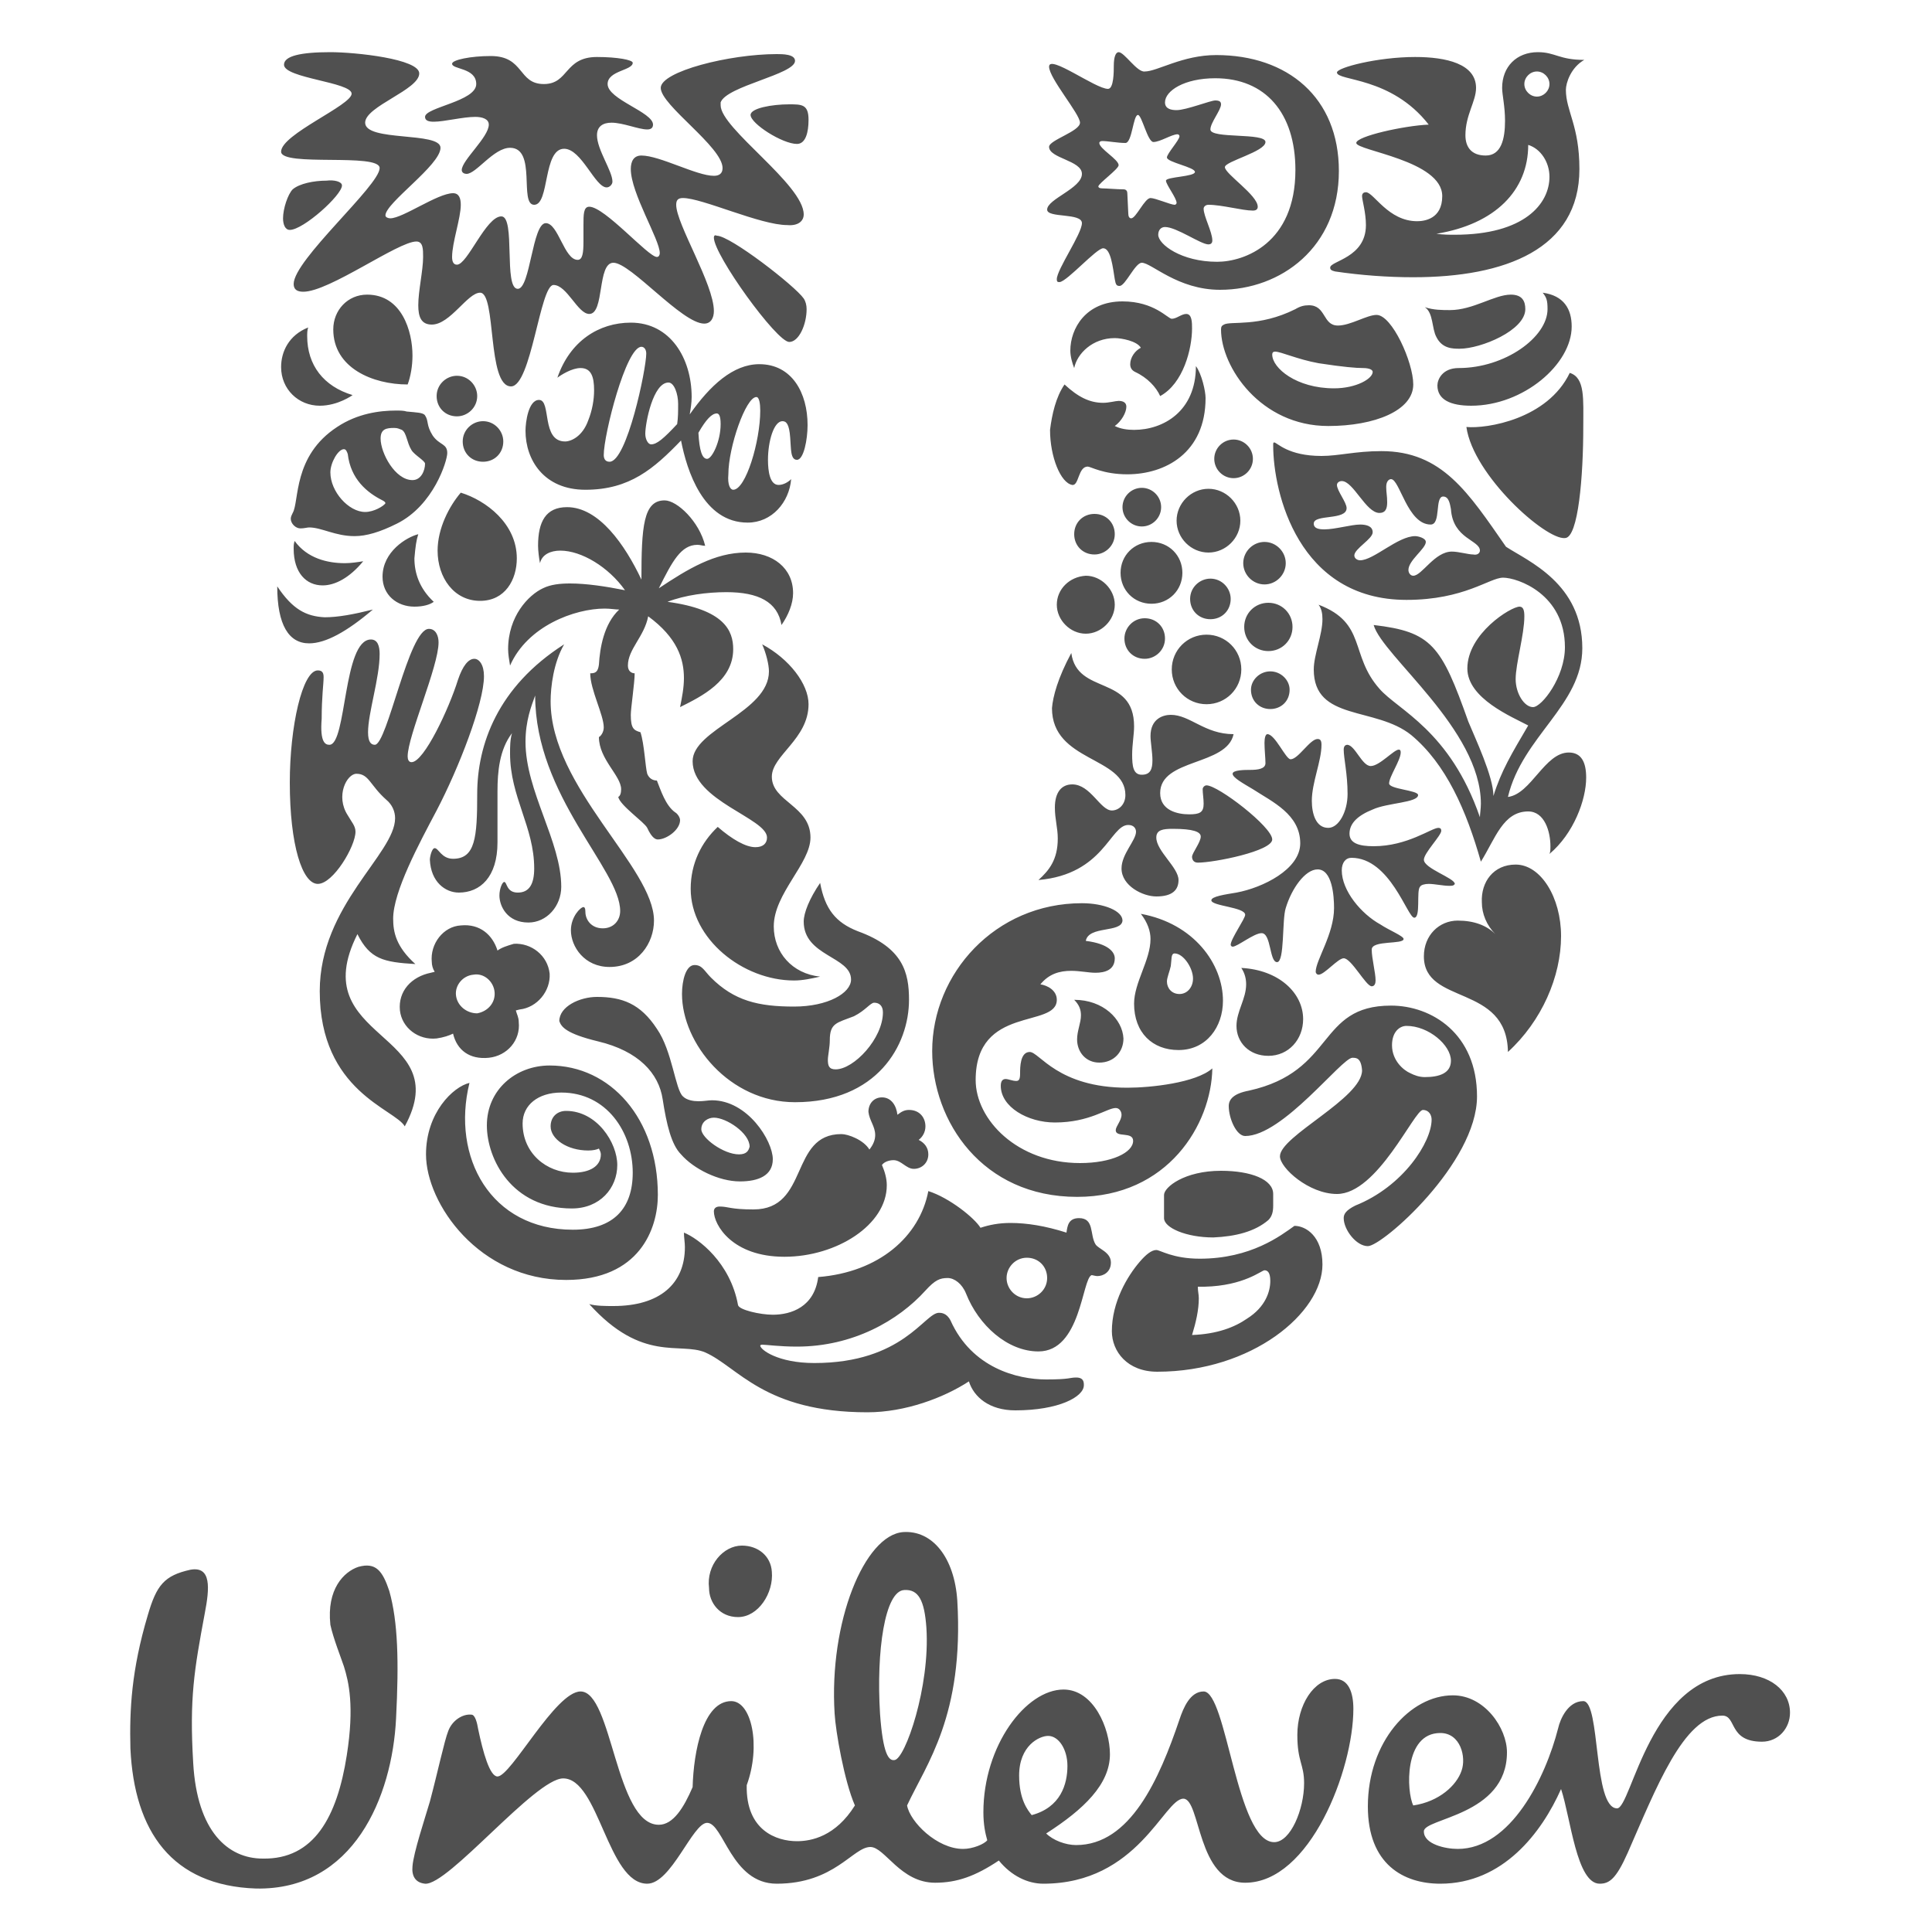
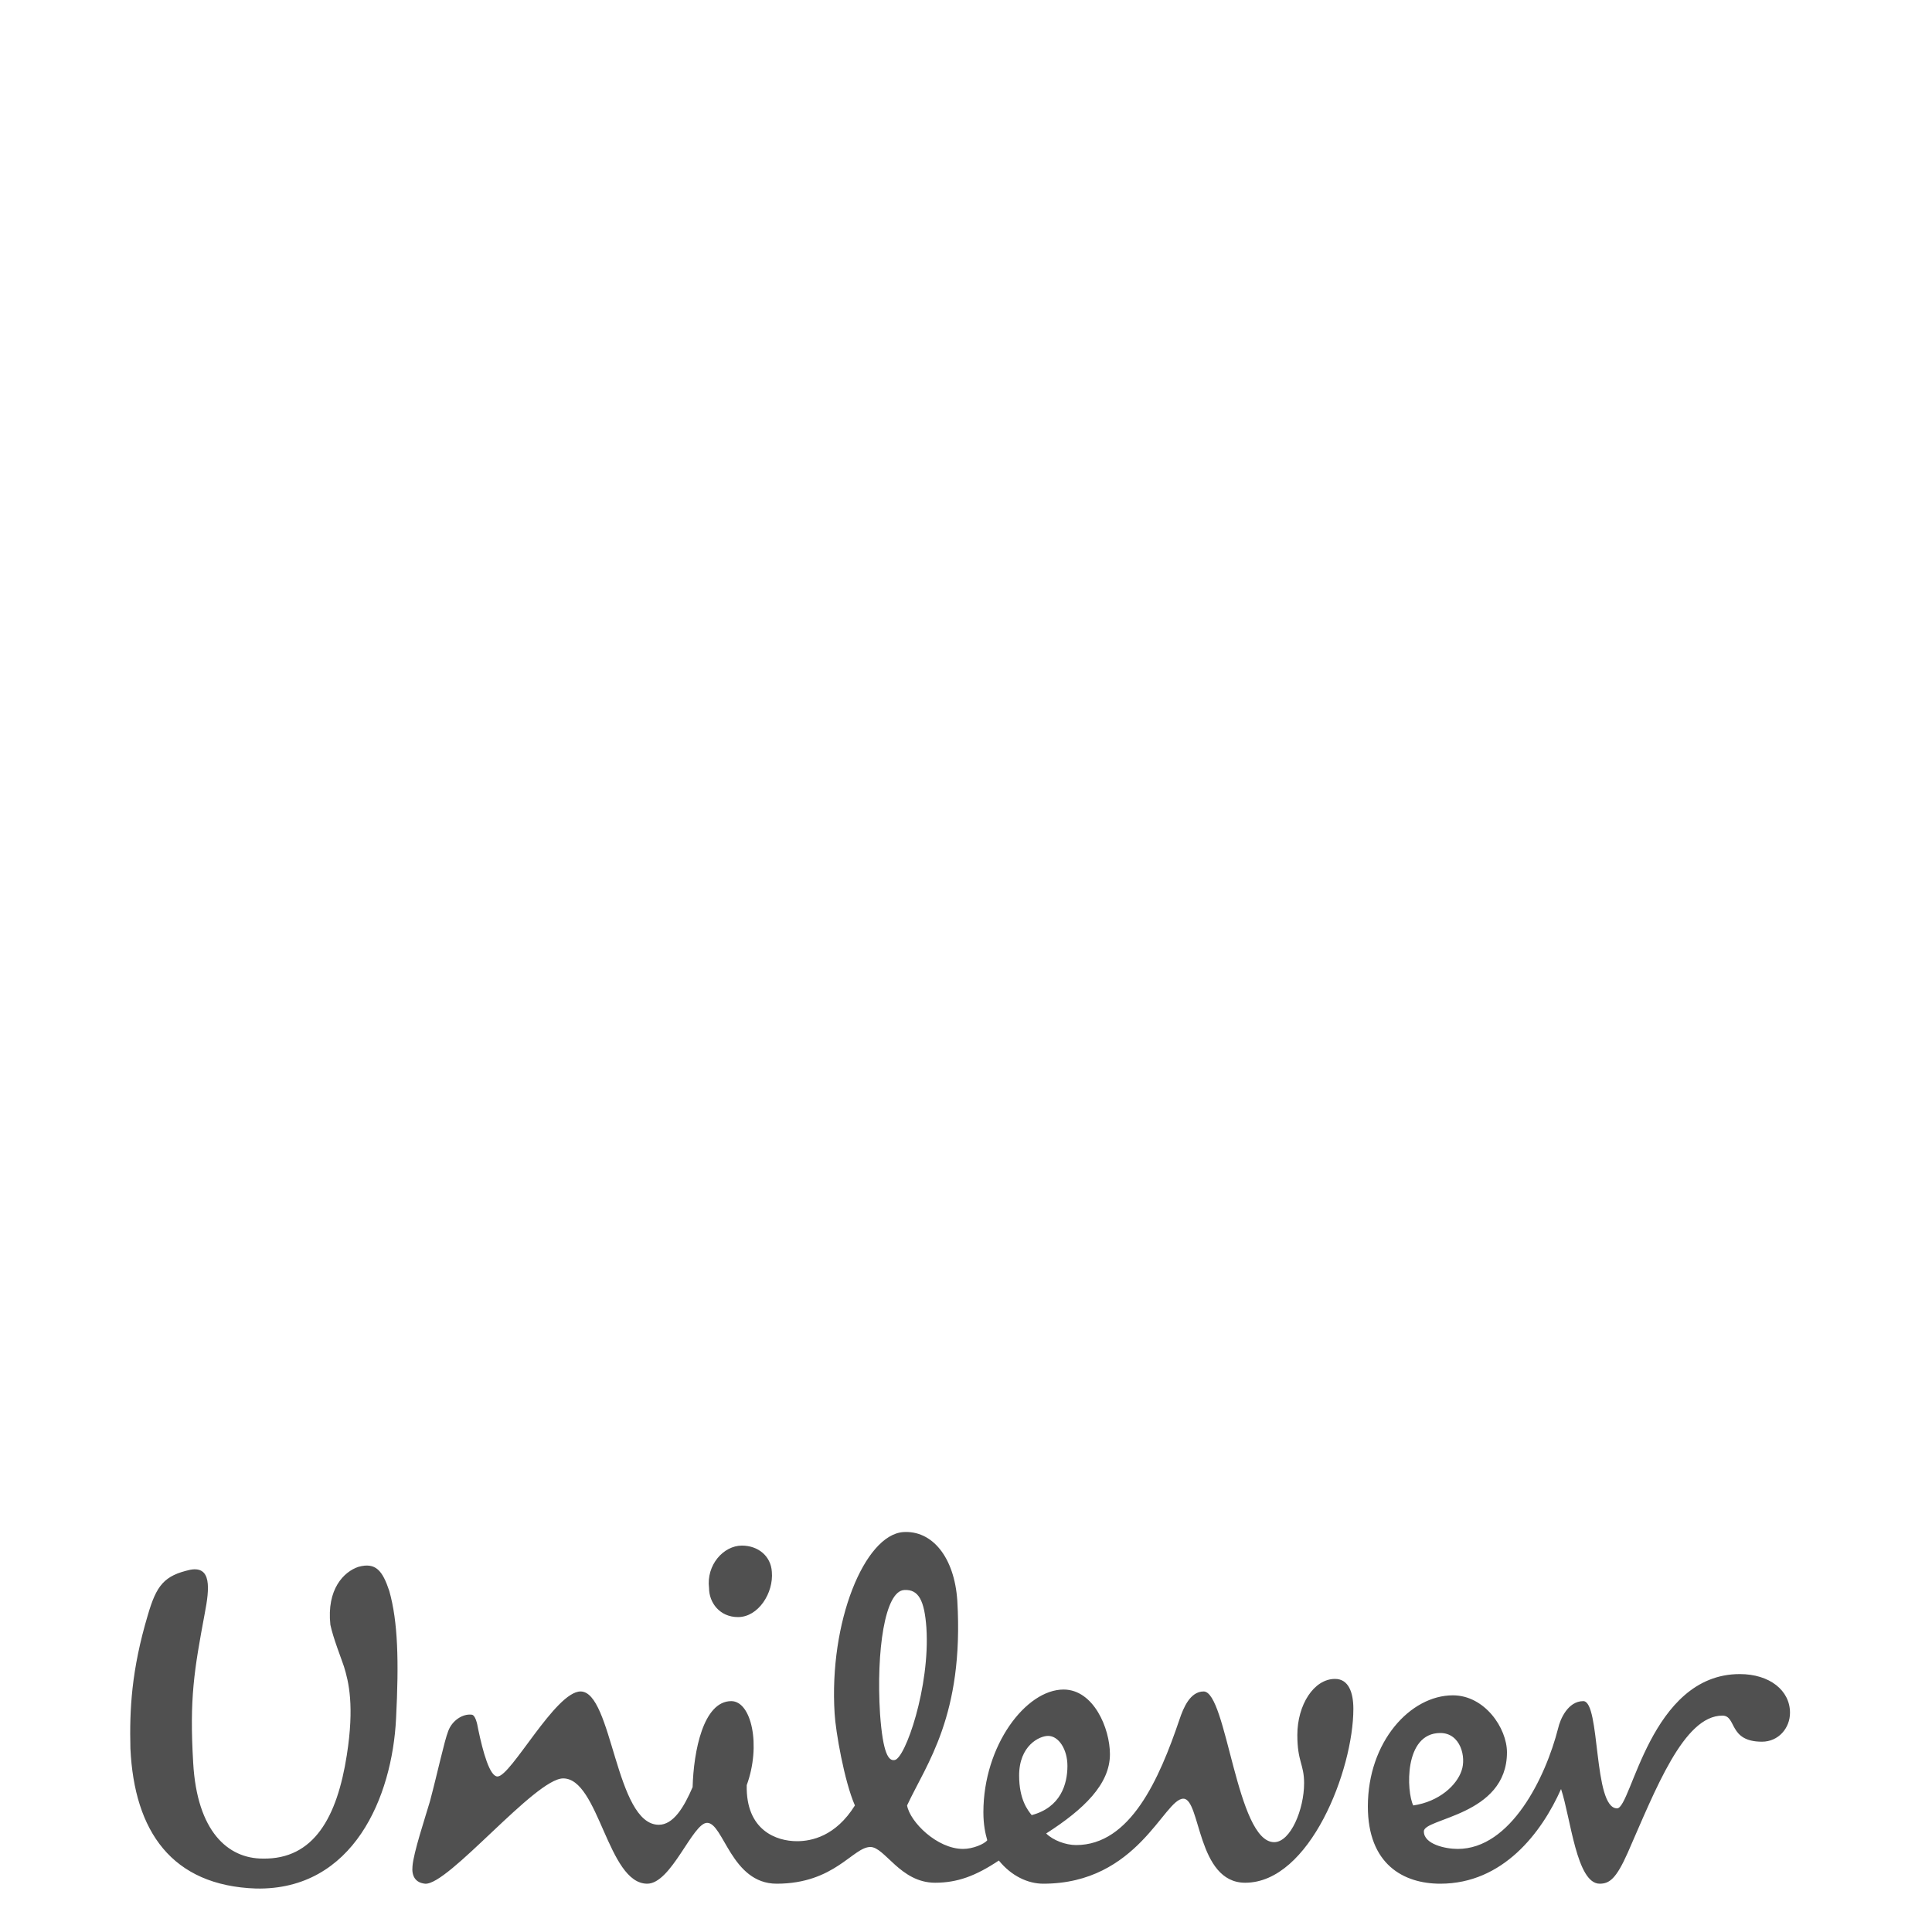
<svg xmlns="http://www.w3.org/2000/svg" version="1.1" id="Layer_1" x="0px" y="0px" viewBox="0 0 200 200" style="enable-background:new 0 0 200 200;" xml:space="preserve">
  <style type="text/css">
	.st0{fill:#505050;}
</style>
  <g>
-     <path class="st0" d="M151.8,44.2c0.7,5,8.2,11.7,10.2,11.5c1.4,0,1.9-6.5,1.9-11.5c0-2.9,0.2-5.1-1.4-5.6   C160.2,43.4,153.9,44.4,151.8,44.2L151.8,44.2z M152.3,42c5.4,0,10.4-4.3,10.4-8.2c0-1.8-0.8-3.2-3-3.5c0.4,0.5,0.5,0.8,0.5,1.7   c0,2.9-4.4,6.1-9.2,6.1c-1.7,0-2.2,1.2-2.2,1.8C148.8,41.4,150.2,42,152.3,42L152.3,42z M151.1,36.1c-0.7,0-1.8,0-2.4-1.2   c-0.5-0.9-0.3-2.5-1.2-3.1c0.9,0.3,1.8,0.3,2.6,0.3c2.4,0,4.6-1.6,6.3-1.6c1.2,0,1.5,0.7,1.5,1.5C157.9,34.2,153.3,36.1,151.1,36.1   L151.1,36.1z M34.1,77.1c1.8,0,1.4-10.9,4.3-10.9c0.7,0,0.9,0.7,0.9,1.5c0,2.5-1.2,6.1-1.2,8.1c0,1,0.3,1.3,0.7,1.3   c1.3,0,3.5-12,5.6-12c0.7,0,1,0.7,1,1.4c0,2.5-3.2,9.7-3.2,11.8c0,0.3,0.1,0.6,0.4,0.6c1.3,0,3.9-5.6,4.8-8.5   c0.5-1.5,1.1-2.2,1.7-2.2c0.5,0,1,0.6,1,1.8c0,2.8-2.6,9.5-4.9,13.9c-1.8,3.4-4.5,8.4-4.5,11.2c0,1.4,0.3,2.9,2.3,4.7   c-3.3-0.2-4.7-0.5-6-3.1c-5.6,11.1,10.3,10,4.9,19.9c-1-1.8-8.8-3.6-8.8-14c0-8.9,7.8-14.2,7.8-17.9c0-0.7-0.3-1.4-0.9-1.9   c-1.7-1.5-1.8-2.7-3.1-2.7c-1,0-2.2,2.3-0.9,4.3c0.4,0.7,0.8,1.1,0.8,1.7c0,1.5-2.3,5.4-3.9,5.4c-1.6,0-2.9-4-2.9-10.5   c0-5.8,1.3-11.6,2.9-11.6c0.5,0,0.6,0.3,0.6,0.7c0,0.7-0.2,2-0.2,4.3C33.1,76.9,33.7,77.1,34.1,77.1L34.1,77.1z M114.2,25.7   c0.8,0,1,2,1.2,3.2c0.1,0.6,0.2,0.7,0.5,0.7c0.6,0,1.6-2.4,2.3-2.4c1,0,3.7,2.8,8.1,2.8c6.3,0,12.3-4.4,12.3-12.3   c0-7.6-5.3-12-12.7-12c-3.5,0-6.1,1.7-7.4,1.7c-0.8,0.1-2.1-2-2.7-2c-0.3,0-0.5,0.5-0.5,1.4c0,0.6,0,2.4-0.6,2.4   c-1.3,0-6.1-3.6-6.1-2.3c0,1.2,3.2,4.9,3.2,5.8s-3.2,1.8-3.2,2.5c0,1.2,3.4,1.4,3.4,2.8c0,1.5-3.6,2.6-3.6,3.7   c0,0.9,3.6,0.3,3.6,1.4s-2.6,4.8-2.6,5.8c0,0.3,0.1,0.3,0.3,0.3C110.5,29.1,113.5,25.7,114.2,25.7L114.2,25.7z M47.2,103   c-0.1-1,0.7-2,1.8-2.1c1.1-0.2,2.1,0.7,2.2,1.8c0.1,1.1-0.7,2-1.8,2.2C48.3,104.9,47.3,104.1,47.2,103L47.2,103z M41.4,104.6   c0.2,1.8,1.9,3.1,3.8,2.9c0.7-0.1,1.3-0.3,1.7-0.5c0.4,1.7,1.7,2.7,3.7,2.5c1.9-0.2,3.3-1.8,3.1-3.7c0-0.5-0.2-0.8-0.3-1.2l0.4-0.1   c1.8-0.2,3.2-1.9,3.1-3.7c-0.2-1.9-1.9-3.2-3.7-3.1c-0.7,0.2-1.3,0.4-1.7,0.7c-0.5-1.6-1.8-2.8-3.8-2.6c-1.8,0.1-3.2,1.9-3,3.8   c0,0.3,0.1,0.7,0.3,1l-0.4,0.1C42.6,101.1,41.2,102.6,41.4,104.6L41.4,104.6z M157.8,8.7c0,0.7,0.6,1.3,1.3,1.3s1.3-0.6,1.3-1.3   s-0.6-1.3-1.3-1.3C158.4,7.4,157.8,8,157.8,8.7L157.8,8.7z M128.7,58.3c0,1.2,1,2.2,2.2,2.2s2.2-1,2.2-2.2s-1-2.2-2.2-2.2   S128.7,57.1,128.7,58.3L128.7,58.3z M128.8,64.9c0,1.4,1.1,2.5,2.5,2.5s2.5-1.1,2.5-2.5s-1.1-2.5-2.5-2.5   C129.9,62.4,128.8,63.5,128.8,64.9L128.8,64.9z M121.3,69.3c0,2,1.6,3.6,3.6,3.6s3.6-1.6,3.6-3.6s-1.6-3.6-3.6-3.6   C122.9,65.7,121.3,67.3,121.3,69.3L121.3,69.3z M123.2,62c0,1.2,0.9,2.1,2.1,2.1s2.1-0.9,2.1-2.1c0-1.1-0.9-2.1-2.1-2.1   C124.2,59.9,123.2,60.8,123.2,62L123.2,62z M116.4,66.1c0,1.2,0.9,2.1,2.1,2.1c1.1,0,2.1-0.9,2.1-2.1s-0.9-2.1-2.1-2.1   S116.4,65,116.4,66.1L116.4,66.1z M121.8,53.9c0,1.8,1.5,3.3,3.3,3.3s3.3-1.5,3.3-3.3s-1.5-3.3-3.3-3.3   C123.3,50.6,121.8,52.1,121.8,53.9L121.8,53.9z M125.7,47.5c0,1.1,0.9,2,2,2c1.1,0,2-0.9,2-2s-0.9-2-2-2   C126.6,45.5,125.7,46.4,125.7,47.5L125.7,47.5z M116.2,52.5c0,1.1,0.9,2,2,2s2-0.9,2-2s-0.9-2-2-2S116.2,51.4,116.2,52.5   L116.2,52.5z M116,59.3c0,1.8,1.4,3.2,3.2,3.2c1.8,0,3.2-1.4,3.2-3.2s-1.4-3.2-3.2-3.2S116,57.5,116,59.3L116,59.3z M109.4,62.6   c0,1.6,1.4,3,3,3s3-1.4,3-3s-1.4-3-3-3C110.7,59.7,109.4,61,109.4,62.6L109.4,62.6z M111.2,55.3c0,1.2,0.9,2.1,2.1,2.1   c1.1,0,2.1-0.9,2.1-2.1c0-1.2-0.9-2.1-2.1-2.1S111.2,54.1,111.2,55.3L111.2,55.3z M104.2,132.3c0,1.1,0.9,2.1,2.1,2.1   c1.1,0,2.1-0.9,2.1-2.1c0-1.2-0.9-2.1-2.1-2.1S104.2,131.2,104.2,132.3L104.2,132.3z M47.9,45.7c0,1.2,0.9,2.1,2.1,2.1   c1.2,0,2.1-0.9,2.1-2.1c0-1.1-0.9-2.1-2.1-2.1C48.9,43.6,47.9,44.5,47.9,45.7L47.9,45.7z M45.2,41c0,1.2,0.9,2.1,2.1,2.1   c1.1,0,2.1-0.9,2.1-2.1c0-1.1-0.9-2.1-2.1-2.1C46.2,38.9,45.2,39.8,45.2,41L45.2,41z M47.5,92.4c2.2,0,4-1.6,4-5.2v-5.3   c0-2,0.2-4.3,1.5-6c-0.2,0.7-0.2,1.4-0.2,2.1c0,4.5,2.5,7.6,2.5,11.9c0,1.6-0.5,2.5-1.7,2.5s-1.1-1.1-1.4-1.1   c-0.2,0-0.5,0.7-0.5,1.4c0,1.1,0.8,2.8,3,2.8c1.9,0,3.4-1.7,3.4-3.7c0-4.7-3.7-9.9-3.7-15c0-2.2,0.6-3.7,1-4.8   c0,10.4,8.8,18,8.8,22.3c0,1-0.7,1.8-1.8,1.8c-1.2,0-1.8-0.9-1.8-1.7c0-0.4-0.1-0.5-0.2-0.5c-0.3,0-1.3,1-1.3,2.4   c0,1.7,1.4,3.8,4,3.8c3,0,4.6-2.5,4.6-4.8c0-5.5-10.7-13.8-10.7-22.7c0-1.5,0.3-4,1.4-5.9c-6.9,4.4-9,10.4-9,15.5   c0,4.5-0.2,6.7-2.5,6.7c-1.2,0-1.5-1.1-1.9-1.1c-0.3,0-0.5,0.9-0.5,1.2C44.6,91.3,46.1,92.4,47.5,92.4L47.5,92.4z M138.1,40.2   c2.3,0,4-1,4-1.7c0-0.2-0.3-0.4-1-0.4s-2-0.1-4.6-0.5c-2.2-0.4-3.9-1.2-4.5-1.2c-0.2,0-0.3,0.1-0.3,0.3   C131.7,38.1,134.2,40.2,138.1,40.2L138.1,40.2z M126.7,33.6c0.7-0.4,3.6,0.3,7.4-1.6c0.5-0.3,0.9-0.4,1.4-0.4c1.8,0,1.4,2.1,3,2.1   c1.3,0,3-1.1,4-1.1c1.6,0,3.8,4.9,3.8,7.2c0,2.7-4,4.3-8.8,4.3c-7,0-11.1-6.1-11.1-10C126.4,33.8,126.5,33.7,126.7,33.6L126.7,33.6   z M48.6,112.1c-1.7,0.4-4.5,3.1-4.5,7.4c0,5.1,5.5,13,14.5,13c7.6,0,9.5-5.3,9.5-8.8c0-7.9-4.9-13.4-11.2-13.4   c-3.5,0-6.5,2.5-6.5,6.2c0,3.5,2.6,8.6,8.8,8.6c2.9,0,4.7-2.1,4.7-4.5c0-2.3-2.1-5.6-5.3-5.6c-0.9,0-1.6,0.6-1.6,1.6   c0,1.3,1.7,2.5,3.9,2.5c0.5,0,0.9-0.1,1.1-0.2c0.1,0.2,0.2,0.4,0.2,0.6c0,1.2-1.1,1.9-2.9,1.9c-2.7,0-5.2-2-5.2-5.1   c0-1.9,1.6-3.2,4-3.2c4.7,0,7.4,4.1,7.4,8.3c0,3.7-2,5.9-6.2,5.9C50.8,127.3,46.7,119.8,48.6,112.1L48.6,112.1z M43.3,55.3   c-1.2,0.3-3.7,1.8-3.7,4.4c0,1.9,1.5,3.1,3.3,3.1c0.9,0,1.6-0.2,2-0.5c-1.5-1.4-2-3-2-4.5C43,56.6,43.1,55.9,43.3,55.3L43.3,55.3z    M30.5,56c-0.1,0.3-0.1,0.5-0.1,0.8c0,2.5,1.3,3.8,3,3.8c1.3,0,2.8-0.8,4.2-2.5c-0.6,0.1-1.3,0.2-1.9,0.2   C33.9,58.3,31.8,57.8,30.5,56L30.5,56z M28.7,60.7c0,4,1.2,5.9,3.3,5.9c1.7,0,3.9-1.2,6.6-3.5c-2,0.5-3.6,0.8-5,0.8   C31.7,63.8,30.3,63.1,28.7,60.7L28.7,60.7z M108.3,142.8c2.5,0,2.4-0.2,3.1-0.2c0.8,0,0.8,0.5,0.8,0.8c0,1.2-2.6,2.6-7.1,2.6   c-2.7,0-4.3-1.4-4.8-3c-2.6,1.7-6.6,3.2-10.5,3.2c-10.7,0-13.4-4.7-16.8-6.2c-2.6-1.1-6.5,1.1-12-5c0.7,0.2,1.7,0.2,2.5,0.2   c4.8,0,7.4-2.3,7.4-6.1c0-0.5-0.1-1-0.1-1.5c1.5,0.6,4.8,3.1,5.6,7.5c0.1,0.5,2.3,1,3.6,1c1.9,0,4.3-0.8,4.7-3.9   c6.3-0.5,10.5-4.2,11.4-8.9c2.2,0.7,4.8,2.8,5.4,3.8c0.9-0.3,1.9-0.5,3.1-0.5c1.7,0,3.6,0.3,5.8,1c0.1-0.7,0.2-1.5,1.3-1.5   c1.6,0,1.1,1.7,1.7,2.7c0.3,0.5,1.6,0.8,1.6,1.9c0,1-0.8,1.4-1.4,1.4c-0.2,0-0.5-0.1-0.6-0.1c-1,0.4-1.1,7.9-5.5,7.9   c-3.2,0-6.2-2.7-7.5-6c-0.4-1-1.2-1.6-1.9-1.6c-0.8,0-1.3,0.2-2.3,1.3c-2.8,3.1-7.5,5.8-13.3,5.8c-1.8,0-3.2-0.2-3.6-0.2   c-0.2,0-0.2,0.1-0.2,0.1c0,0.4,1.8,1.8,5.6,1.8c9.2,0,11.4-5.2,12.9-5.2c0.2,0,0.8,0,1.2,0.8C100.6,141.6,105.3,142.8,108.3,142.8   L108.3,142.8L108.3,142.8z M78.6,37.7c3.4,0,5,3,5,6.3c0,1.5-0.4,3.6-1.1,3.6s-0.6-1.2-0.7-2.3c-0.1-1.4-0.4-1.7-0.8-1.7   c-0.9,0-1.5,2.1-1.5,4c0,1.2,0.2,2.6,1.1,2.6c0.5,0,1-0.3,1.3-0.6c-0.2,2.4-2,4.5-4.5,4.5c-4.6,0-6.3-5.4-6.9-8.5   c-2.8,2.9-5.3,5.1-9.9,5.1c-4.3,0-6.2-3.1-6.2-6.1c0-0.9,0.3-3.2,1.4-3.2c1.3,0,0.2,4.3,2.7,4.3c0.6,0,1.8-0.5,2.4-2.2   c0.4-1,0.6-2.1,0.6-3.1c0-1.4-0.3-2.3-1.4-2.3c-0.9,0-2,0.7-2.4,1c1.3-3.8,4.3-5.7,7.6-5.7c4.1,0,6.3,3.7,6.3,7.7   c0,0.6-0.1,1.2-0.2,1.8C73.5,39.9,75.9,37.7,78.6,37.7L78.6,37.7z M65.5,6.5c0-0.3-1.6-0.6-3.7-0.6c-3.4,0-2.9,2.8-5.5,2.8   c-2.7,0-2-2.9-5.5-2.9c-2.1,0-4,0.4-4,0.8c0,0.6,2.5,0.4,2.5,2.1c0,1.8-5.3,2.4-5.3,3.4c0,0.4,0.4,0.5,0.9,0.5c1.1,0,3-0.5,4.3-0.5   c0.7,0,1.4,0.2,1.4,0.8c0,1.3-2.8,3.7-2.8,4.7c0,0.3,0.3,0.4,0.5,0.4c1,0,2.8-2.7,4.5-2.7c2.8,0,0.9,5.9,2.5,5.9s0.9-5.8,3.1-5.8   c1.8,0,3.2,4,4.4,4c0.3,0,0.6-0.3,0.6-0.6c0-1.1-1.6-3.3-1.6-4.8c0-0.9,0.6-1.3,1.5-1.3c1.2,0,2.8,0.7,3.7,0.7   c0.3,0,0.6-0.1,0.6-0.5c0-1.3-4.7-2.6-4.7-4.2C62.9,7.3,65.5,7.3,65.5,6.5L65.5,6.5z M140,109.5c-1.1,0-7.2,8.1-11.1,8.1   c-0.9,0-1.7-1.8-1.7-3.1c0-0.7,0.5-1.3,2.1-1.6c9-2,7-8.8,14.7-8.8c4.2,0,8.9,2.9,8.9,9.4c0,6.9-9.8,15.5-11.3,15.5   c-1.2,0-2.5-1.7-2.5-2.9c0-0.4,0.2-0.8,1.2-1.3c5-2,7.9-6.6,7.9-8.9c0-0.5-0.3-1-0.9-1c-0.9,0-4.7,8.7-8.9,8.7   c-2.9,0-5.9-2.7-5.9-3.9c0-2.1,8.5-6,8.5-8.9C140.9,109.5,140.4,109.5,140,109.5L140,109.5z M145.6,106.2c-0.7,0-1.5,0.6-1.5,2   c0,1.6,1.2,2.6,1.9,2.9c0.4,0.2,0.9,0.4,1.5,0.4c1.5,0,2.7-0.4,2.7-1.7C150.2,108.2,147.9,106.2,145.6,106.2L145.6,106.2z    M77.7,11.9c0,0.9,3.3,3,4.8,3c0.9,0,1.2-1.2,1.2-2.5c0-1.6-0.7-1.6-2-1.6C79.9,10.8,77.7,11.2,77.7,11.9L77.7,11.9z M83.2,22.2   c0-3.1-8.6-8.9-8.6-11.3c0-0.1,0-0.2,0-0.3c0.6-1.7,7.7-2.9,7.7-4.3c0-0.7-1.3-0.7-1.9-0.7c-4.9,0-12,1.8-12,3.5   c0,1.8,6.4,6.1,6.4,8.3c0,0.6-0.4,0.8-0.9,0.8c-1.8,0-5.6-2.1-7.5-2.1c-0.8,0-1.1,0.6-1.1,1.4c0,2.5,3,7.3,3,8.7   c0,0.2-0.1,0.4-0.3,0.4c-0.9,0-5.4-5.2-7-5.2c-0.6,0-0.6,0.8-0.6,1.9V25c0,1.2-0.1,1.9-0.6,1.9c-1.4,0-2-3.8-3.3-3.8   c-1.4,0-1.6,6.8-2.9,6.8c-1.5,0-0.2-7.5-1.7-7.5c-1.6,0-3.5,5-4.6,5c-0.4,0-0.5-0.4-0.5-0.8c0-1.5,0.9-4,0.9-5.4   c0-0.7-0.2-1.2-0.8-1.2c-1.6,0-5.2,2.6-6.5,2.6c-0.2,0-0.5-0.1-0.5-0.3c0-1.3,5.7-5.2,5.7-7c0-1.7-7.8-0.6-7.8-2.6   c0-1.7,5.6-3.4,5.6-5.1c0-1.5-6.6-2.2-9.2-2.2c-3.1,0-4.8,0.4-4.8,1.3c0,1.4,7,1.8,7,3s-7.3,4.2-7.3,6c0,1.6,10.2,0.1,10.2,1.7   c0,1.8-8.9,9.5-8.9,12c0,0.6,0.4,0.8,1,0.8c2.7,0,9.8-5.2,11.7-5.2c0.7,0,0.7,0.8,0.7,1.6c0,1.4-0.5,3.5-0.5,5c0,1.2,0.3,2,1.4,2   c1.9,0,3.7-3.3,5-3.3c1.7,0,0.7,9.7,3.2,9.7c2.1,0,3-10.5,4.4-10.5s2.5,3,3.7,3c1.6,0,0.8-5.3,2.5-5.3c1.8,0,7.1,6.3,9.4,6.3   c0.7,0,1-0.6,1-1.3c0-2.8-3.9-9-3.9-11c0-0.5,0.2-0.7,0.7-0.7c2,0,8,2.8,10.8,2.8C82.6,23.4,83.2,22.9,83.2,22.2L83.2,22.2z    M154.6,82.4c0.8-2.6,1.9-4.4,3.6-7.3c-1.7-0.9-6.3-2.8-6.3-5.9c0-3.6,4.5-6.4,5.4-6.4c0.4,0,0.5,0.4,0.5,1c0,1.9-0.9,4.9-0.9,6.5   c0,1.5,0.9,2.9,1.8,2.9c0.9,0,3.3-3.1,3.3-6.2c0-5.5-4.9-7.2-6.4-7.2c-1.4,0-4,2.3-10,2.3c-11.2,0-13.8-11.1-13.8-16   c0-0.2,0-0.3,0.1-0.3c0.3,0,1.4,1.4,4.9,1.4c1.8,0,3.5-0.5,6.2-0.5c6.3,0,9,4.3,12.9,9.9c2.3,1.5,7.9,3.8,7.9,10.5   c0,5.9-6.2,9.1-7.7,15.4c2.4-0.3,3.8-4.6,6.3-4.6c1.3,0,1.8,1,1.8,2.6c0,2.3-1.3,5.8-3.8,7.9c0.1-0.2,0.1-0.5,0.1-0.8   c0-1.5-0.6-3.6-2.3-3.6c-2.6,0-3.4,2.8-4.9,5.2c-1.5-5.3-3.6-10.1-7.2-13.1c-3.7-3-10.1-1.4-10.1-6.8c0-1.5,0.9-3.6,0.9-5.2   c0-0.6-0.1-1.1-0.4-1.5c5,1.9,3.2,5.2,6.3,8.7c1.9,2.2,7.3,4.3,10.4,13.3c0-0.3,0.1-0.9,0.1-1.4c0-7.7-10.2-15.3-11.1-18.5   c6,0.7,7,2.1,9.8,10C152.7,76.4,154.6,80.4,154.6,82.4L154.6,82.4z M42.2,39.8c0.3-0.8,0.5-1.9,0.5-3c0-2.5-1.1-6.3-4.7-6.3   c-2,0-3.5,1.6-3.5,3.6C34.5,38.1,38.6,39.8,42.2,39.8L42.2,39.8z M37.8,53c-1.7,0-3.6-2.1-3.6-4.1c0-1,0.8-2.4,1.4-2.4   c0.2,0,0.3,0.2,0.4,0.5c0.3,2.6,2,4,3.6,4.8c0.2,0.1,0.3,0.2,0.3,0.3C39.7,52.4,38.7,53,37.8,53L37.8,53z M44,48   c0,0.7-0.4,1.7-1.3,1.7c-1.8,0-3.3-2.8-3.3-4.3c0-1,0.6-1.1,1.4-1.1c0.4,0,0.5,0.1,0.8,0.2c0.5,0.3,0.5,1.3,1,2.1   C42.9,47.1,44,47.7,44,48L44,48z M42.1,42.6c-0.3-0.1-0.7-0.1-1.1-0.1c-1.7,0-4,0.3-6.1,1.7c-4.6,3-3.9,7.7-4.6,8.9   c-0.1,0.2-0.2,0.4-0.2,0.6c0,0.5,0.5,1,1,1c0.4,0,0.7-0.1,0.9-0.1c1.3,0,2.7,0.9,4.7,0.9c1.2,0,2.6-0.4,4.4-1.3   c3.8-1.9,5.2-6.5,5.2-7.3c0-1-0.8-0.8-1.5-1.8C44.1,44,44.4,43.6,44,43C43.8,42.7,43.1,42.7,42.1,42.6L42.1,42.6z M47.7,51   c-1.2,1.4-2.4,3.7-2.4,6c0,2.8,1.7,5.2,4.4,5.2c2.6,0,3.8-2.2,3.8-4.4C53.5,54.2,50.3,51.8,47.7,51L47.7,51z M36.5,40.9   c0,0-1.5,1.1-3.4,1.1c-2.2,0-4-1.7-4-4c0-1.6,0.8-3.3,2.8-4.1c-0.1,0.3-0.1,0.6-0.1,0.9C31.8,37.8,33.5,40,36.5,40.9L36.5,40.9z    M129.5,71.4c0-1,0.9-1.9,2-1.9s2,0.9,2,1.9c0,1.2-0.9,2-2,2S129.5,72.6,129.5,71.4L129.5,71.4z M130.9,131.5   c0.3,0,0.6,0.2,0.6,1.1c0,1.1-0.5,2.7-2.4,3.9c-1.3,0.9-3.1,1.6-5.7,1.7c0.4-1.3,0.7-2.6,0.7-3.8c0-0.4-0.1-0.7-0.1-1.2h0.7   C128.8,133.1,130.6,131.5,130.9,131.5L130.9,131.5z M131.3,126.3c0.4-0.4,0.5-0.9,0.5-1.5v-1.2c0-1.5-2.3-2.4-5.4-2.4   c-3.8,0-5.9,1.7-5.9,2.5v2.4c0,1,2.3,2,5.1,2C127.9,128,129.9,127.5,131.3,126.3L131.3,126.3z M134,126.9c-1.4,1-4.5,3.4-9.8,3.4   c-2.8,0-4.1-0.9-4.5-0.9c-0.5,0-1.1,0.5-1.7,1.2c-1.3,1.5-2.9,4.2-2.9,7.2c0,2.1,1.6,4.2,4.7,4.2c9.8,0,17.1-6.1,17.1-11.1   C136.9,128,135.2,126.9,134,126.9L134,126.9z M135.8,82.9c0,1.3,0.4,2.8,1.7,2.8c1.1,0,2-1.7,2-3.5c0-2.1-0.4-3.7-0.4-4.6   c0-0.4,0.2-0.5,0.4-0.5c0.8,0.1,1.5,2.2,2.4,2.2s2.4-1.7,2.9-1.7c0.2,0,0.2,0.2,0.2,0.3c0,0.8-1.2,2.5-1.2,3.2c0,0.6,3,0.7,3,1.2   c0,0.8-3.2,0.8-4.7,1.5c-1.5,0.6-2.4,1.4-2.4,2.5c0,1,1,1.3,2.5,1.3c3.5,0,6-1.9,6.7-1.9c0.2,0,0.3,0.1,0.3,0.3   c0,0.5-1.8,2.3-1.8,3c0,0.9,3.2,1.9,3.2,2.5c-0.1,0.2-0.3,0.2-0.6,0.2c-0.6,0-1.5-0.2-2.1-0.2c-0.4,0-0.8,0.1-0.9,0.3   c-0.4,0.4,0.1,3.2-0.6,3.2c-0.7,0-2.5-6.2-6.5-6.2c-0.6,0-1,0.5-1,1.3c0,2.1,2,4.5,4,5.6c0.9,0.6,2.4,1.2,2.4,1.5   c0,0.6-3.3,0.1-3.3,1.1c0,0.9,0.4,2.4,0.4,3.2c0,0.3-0.1,0.6-0.4,0.6c-0.6,0-2.1-2.9-2.9-2.9c-0.6,0-2,1.7-2.6,1.7   c-0.2,0-0.3-0.2-0.3-0.3c0-1.2,1.9-3.9,1.9-6.6c0-1.3-0.2-4-1.7-4c-1.3,0-2.7,2-3.3,4c-0.4,1.2-0.1,5.6-0.9,5.6c-0.8,0-0.6-3-1.6-3   c-0.8,0-2.5,1.4-3,1.4c-0.1,0-0.2-0.1-0.2-0.2c0-0.6,1.5-2.7,1.5-3.1c0-0.8-3.5-0.9-3.5-1.5c0-0.4,1.4-0.6,2.6-0.8   c2.7-0.5,6.6-2.4,6.6-5.1c0-3-2.9-4.3-4.9-5.6c-1-0.6-2.1-1.2-2.1-1.6s1.3-0.4,1.8-0.4c0.8,0,1.6-0.1,1.6-0.7   c0-0.5-0.1-1.4-0.1-2.1c0-0.5,0.1-0.9,0.3-0.9c0.8,0,1.9,2.6,2.4,2.6c0.8,0,2-2.1,2.8-2.1c0.3,0,0.4,0.2,0.4,0.6   C136.8,78.8,135.8,81,135.8,82.9L135.8,82.9z M110.9,67.6c0.6,4.4,6.5,2.2,6.5,7.6c0,0.8-0.2,1.9-0.2,2.9c0,1.2,0.1,2.1,1,2.1   s1.1-0.6,1.1-1.5c0-0.8-0.2-1.9-0.2-2.5c0-1.8,1.3-2.2,2.1-2.2c2,0,3.5,2,6.5,2c-0.7,3.3-7.6,2.5-7.6,6.1c0,1.8,1.8,2.2,3,2.2   c1.1,0,1.5-0.2,1.5-1.1c0-0.5-0.1-1.1-0.1-1.5c0-0.2,0.2-0.4,0.4-0.4c1.2,0,6.8,4.3,6.8,5.6c0,1.2-6,2.4-7.7,2.4   c-0.5,0-0.6-0.4-0.6-0.6c0-0.4,0.9-1.5,0.9-2.1c0-0.5-0.8-0.8-2.9-0.8c-1,0-1.7,0.1-1.7,0.9c0,1.4,2.3,3.1,2.3,4.4   c0,1-0.6,1.7-2.3,1.7c-1.4,0-3.6-1.1-3.6-2.9c0-1.5,1.5-2.9,1.5-3.8c0-0.3-0.2-0.7-0.8-0.7c-1.9,0-2.5,5.1-9.3,5.7   c1.1-1,2-2.1,2-4.3c0-1.1-0.3-2-0.3-3.2c0-1.6,0.7-2.4,1.8-2.4c1.9,0,2.9,2.7,4.1,2.7c0.7,0,1.4-0.6,1.4-1.6c0-4-7.6-3.4-7.6-9   C109,72.1,109.5,70.2,110.9,67.6L110.9,67.6z M120.8,101.6c0,0.7,0.5,1.3,1.3,1.3s1.4-0.7,1.4-1.6c0-1.1-1-2.6-1.9-2.6   c-0.4,0-0.3,0.6-0.4,1.3C121.1,100.5,120.8,101.2,120.8,101.6L120.8,101.6z M118.1,94.6c5.5,1,8.5,5.2,8.5,9c0,2.7-1.7,5.1-4.6,5.1   c-2.7,0-4.6-1.8-4.6-4.8c0-2.2,1.7-4.5,1.7-6.7C119.1,96.4,118.8,95.5,118.1,94.6L118.1,94.6z M111.2,103.5c0.5,0.5,0.7,1,0.7,1.6   c0,0.8-0.4,1.6-0.4,2.5c0,1.3,0.9,2.4,2.3,2.4c1.5,0,2.5-1.1,2.5-2.5C116.2,105.5,114.2,103.5,111.2,103.5L111.2,103.5z    M128.5,100.2c0.4,0.6,0.5,1.2,0.5,1.7c0,1.5-1,2.8-1,4.3c0,1.7,1.3,3.1,3.3,3.1c2.1,0,3.6-1.7,3.6-3.8   C134.9,102.8,132.4,100.4,128.5,100.2L128.5,100.2z M112.4,97.4c2.4,0.3,3,1.2,3,1.8c0,1.2-1,1.5-2,1.5c-0.7,0-1.6-0.2-2.5-0.2   c-1.2,0-2.3,0.3-3.2,1.4c0.7,0.1,1.7,0.6,1.7,1.6c0,3-8.4,0.5-8.4,8.3c0,4.1,4.3,8.6,10.8,8.6c3.3,0,5.5-1.1,5.5-2.3   c0-1-1.8-0.3-1.8-1.1c0-0.4,0.6-1,0.6-1.6c0-0.3-0.2-0.7-0.6-0.7c-0.9,0-2.7,1.5-6.3,1.5c-2.8,0-5.6-1.6-5.6-3.8   c0-0.5,0.2-0.7,0.5-0.7s0.7,0.2,1.1,0.2c0.3,0,0.4-0.2,0.4-0.8c0-0.6,0-2.2,1-2.2s2.9,3.7,10.1,3.7c2.4,0,7.1-0.5,8.8-2   c-0.1,5.8-4.6,13.3-14,13.3c-9.8,0-15-7.8-15-15.1c0-8,6.5-15.3,15.5-15.3c2.3,0,4.2,0.8,4.2,1.8C116.1,96.6,112.7,95.8,112.4,97.4   L112.4,97.4z M74.6,43.9c0-0.9-0.2-1.1-0.4-1.1c-0.5,0-1.1,0.6-1.9,2c0.1,1.9,0.4,2.7,0.9,2.7C73.7,47.5,74.6,45.7,74.6,43.9   L74.6,43.9z M67.4,46c0.6,0,1.3-0.6,2.7-2.1c0.1-0.7,0.1-1.3,0.1-2.1c0-1-0.4-2.2-1-2.2c-1.6,0-2.4,4.2-2.4,5.3   C66.8,45.5,67.1,46,67.4,46L67.4,46z M75.9,50.7c1.3,0,2.8-5,2.8-8.2c0-0.7-0.1-1.4-0.4-1.4c-1.1,0-2.9,5.2-2.9,8   C75.3,50.2,75.6,50.7,75.9,50.7L75.9,50.7z M63.1,47.8c1.8,0,3.8-9.6,3.8-11.2c0-0.4-0.2-0.7-0.5-0.7c-1.6,0-3.9,9.1-3.9,11.2   C62.5,47.4,62.6,47.8,63.1,47.8L63.1,47.8z M68.8,51.8c-2.2,0-2.4,2.7-2.4,8.2c-1.7-3.6-4.4-7.5-7.7-7.5c-2.2,0-3,1.5-3,4   c0,0.5,0.1,1.3,0.2,1.8C56.1,57.4,57,57,58,57c2.2,0,5,1.7,6.7,4.1c-2-0.4-4-0.7-5.7-0.7c-1,0-2,0.1-2.8,0.5   c-1.5,0.7-3.6,2.9-3.6,6.3c0,0.5,0.1,1.1,0.2,1.7c1.8-4.1,6.7-5.9,9.8-5.9c0.6,0,1.1,0.1,1.5,0.1c-1.6,1.5-2,4-2.1,5.7   c-0.1,0.8-0.4,0.9-0.9,0.9c0,1.7,1.4,4.3,1.4,5.6c0,0.5-0.3,0.9-0.5,1c0,2.3,2.3,4,2.3,5.4c0,0.4-0.1,0.7-0.3,0.8   c0.2,0.9,2.7,2.6,3,3.2c0.5,1.1,0.9,1.2,1.1,1.2c0.9,0,2.3-1,2.3-2c0-0.3-0.3-0.7-0.5-0.8c-1-0.7-1.5-2.3-1.9-3.3   c-0.4,0-0.8-0.2-1-0.7c-0.2-0.7-0.3-3.1-0.7-4.3c-0.7-0.2-1-0.4-1-1.8c0-0.7,0.4-3.3,0.4-4.3c-0.3,0-0.7-0.2-0.7-0.8   c0-1.7,1.7-3,2.1-5.1c3,2.2,3.7,4.4,3.7,6.4c0,1-0.2,2-0.4,3c2.2-1.1,5.5-2.7,5.5-6c0-1.9-0.9-4.1-6.8-4.9c1.8-0.7,4.1-1,6.1-1   c3.3,0,5.3,1,5.7,3.4c0.7-1,1.2-2.2,1.2-3.3c0-2.6-2.1-4.2-4.9-4.2c-3.2,0-6,1.7-9,3.7c1.4-2.8,2.3-4.5,4-4.5   c0.3,0,0.5,0.1,0.8,0.1C72.4,54,70.1,51.8,68.8,51.8L68.8,51.8z M35.4,19.2c0,1-4,4.6-5.4,4.6c-0.5,0-0.7-0.6-0.7-1.2   c0-1,0.5-2.5,1-3c0.7-0.6,2.2-0.9,3.5-0.9C34.6,18.6,35.4,18.8,35.4,19.2L35.4,19.2z M156.9,89.5c2.6,0,4.7,3.4,4.7,7.4   c0,4.2-2,8.8-5.5,12c-0.1-7.1-8.7-4.8-8.7-9.9c0-2.2,1.6-3.7,3.5-3.7c1.7,0,3,0.5,3.9,1.4c-0.9-0.9-1.4-2.1-1.4-3.3   C153.3,91.3,154.6,89.5,156.9,89.5L156.9,89.5z M118.1,36c-0.4-0.7-2-1-2.7-1c-2.3,0-3.9,1.6-4.2,3.1c-0.2-0.5-0.4-1.2-0.4-1.8   c0-2.3,1.6-5.1,5.4-5.1c3.3,0,4.7,1.8,5.1,1.8c0.5,0,1-0.5,1.5-0.5c0.6,0,0.6,0.9,0.6,1.5c0,2.1-0.9,5.7-3.3,7   c-0.4-0.9-1.3-1.9-2.6-2.5c-0.4-0.2-0.5-0.5-0.5-0.8C117,37,117.5,36.3,118.1,36L118.1,36z M110.2,39.8c1.4,1.3,2.6,1.9,4,1.9   c0.6,0,1.3-0.2,1.6-0.2c0.5,0,0.8,0.2,0.8,0.6c0,0.6-0.5,1.5-1.2,2c0.6,0.3,1.3,0.4,2,0.4c3,0,6.4-1.9,6.4-6.6c0.6,0.8,1,2.6,1,3.3   c0,5.7-4.2,7.9-8.1,7.9c-2.5,0-3.8-0.8-4.1-0.8c-1,0-0.9,2-1.6,1.9c-1.2-0.2-2.3-2.9-2.3-5.7C108.9,42.9,109.3,41.1,110.2,39.8   L110.2,39.8z M73.9,24.6c0,1.8,6.5,10.8,7.8,10.8c1,0,1.8-1.8,1.8-3.4c0-0.4-0.1-0.8-0.3-1.1c-0.9-1.3-7.6-6.5-9-6.5   C74,24.3,73.9,24.4,73.9,24.6L73.9,24.6z M149.3,20.3c0-3.7-8.9-4.7-8.9-5.5c0-0.7,5-1.8,7.5-1.9c-3.9-5-9.5-4.5-9.5-5.4   c0-0.5,4.2-1.6,8.1-1.6c3.2,0,6.3,0.7,6.3,3.2c0,1.4-1.1,2.8-1.1,4.9c0,1.2,0.6,2.1,2.1,2.1c1.6,0,2-1.7,2-3.6   c0-1.5-0.3-2.7-0.3-3.4c0-2.2,1.5-3.7,3.7-3.7c1.8,0,2.2,0.8,4.8,0.8c-1.4,0.8-1.9,2.4-1.9,3.1c0,2.2,1.4,3.7,1.4,8.2   c0,8.3-7.7,11.2-17.2,11.2c-2.6,0-5.4-0.2-8.1-0.6c-0.4-0.1-0.5-0.2-0.5-0.4c0-0.7,3.7-1,3.7-4.4c0-1.3-0.4-2.6-0.4-3   c0-0.3,0.2-0.4,0.4-0.4c0.8,0,2.3,3,5.3,3C147.4,22.9,149.3,22.7,149.3,20.3L149.3,20.3z M158.2,15c0,4.7-3.4,8.2-9.5,9.2   c0.7,0.1,1.3,0.1,1.9,0.1c7.2,0,9.8-3.2,9.8-6C160.4,16.8,159.5,15.4,158.2,15L158.2,15z M153.2,57c0-1.1-2.8-1.2-3-4.3   c-0.1-0.5-0.2-1.3-0.8-1.3c-0.9,0-0.2,2.9-1.3,2.9c-2.4,0-3.2-4.7-4.1-4.7c-0.2,0-0.5,0.2-0.5,0.8s0.1,0.9,0.1,1.6   c0,0.7-0.2,1.1-0.8,1.1c-1.4,0-2.7-3.3-3.9-3.3c-0.3,0-0.5,0.2-0.5,0.4c0,0.6,1,1.8,1,2.4c0,1.3-3.4,0.6-3.4,1.6   c0,0.5,0.5,0.6,1.1,0.6c1.1,0,2.8-0.5,3.7-0.5c0.5,0,1.3,0.1,1.3,0.8s-1.9,1.7-1.9,2.4c0,0.3,0.3,0.5,0.6,0.5   c1.4,0,3.9-2.5,5.7-2.5c0.3,0,1.1,0.2,1.1,0.6c0,0.7-1.8,1.9-1.8,2.9c0,0.3,0.2,0.6,0.5,0.6c0.9,0,2.2-2.5,4-2.5   c0.7,0,1.7,0.3,2.2,0.3C153,57.5,153.2,57.2,153.2,57L153.2,57z M115.8,17.1c0-0.6-2-1.7-2-2.3c0-0.1,0.1-0.2,0.3-0.2   c0.6,0,1.6,0.2,2.4,0.2c0.7,0,0.8-2.9,1.3-2.9c0.4,0,1,2.8,1.6,2.8c0.7,0,1.9-0.8,2.5-0.8c0.1,0,0.2,0.1,0.2,0.2   c0,0.4-1.3,1.8-1.3,2.2c0,0.5,2.9,1,2.9,1.5s-3,0.5-3,0.9s1.1,1.8,1.1,2.3c0,0.1-0.1,0.2-0.2,0.2c-0.4,0-2-0.7-2.5-0.7   c-0.6,0-1.5,2.1-2,2.1c-0.2,0-0.3-0.2-0.3-0.5l-0.1-2.1c0-0.2-0.1-0.4-0.4-0.4c-0.6,0-1.8-0.1-2.2-0.1c-0.3,0-0.4-0.1-0.4-0.2   C113.7,19,115.8,17.5,115.8,17.1L115.8,17.1z M126,27.1c-3.7,0-6.1-1.8-6.1-2.8c0-0.5,0.3-0.8,0.7-0.8c1.2,0,3.7,1.8,4.5,1.8   c0.2,0,0.4-0.1,0.4-0.4c0-0.9-0.9-2.5-0.9-3.3c0-0.2,0.2-0.4,0.5-0.4c1.4,0,3.5,0.6,4.6,0.6c0.4,0,0.5-0.2,0.5-0.4   c0-1.2-3.4-3.4-3.4-4.1c0-0.6,4.2-1.6,4.2-2.6s-5.7-0.3-5.7-1.3c0-0.7,1.1-2,1.1-2.6c0-0.3-0.2-0.4-0.6-0.4c-0.5,0-3,1-4,1   c-0.5,0-1.2-0.1-1.2-0.8c0-1.2,2-2.5,5.2-2.5c5.2,0,8.3,3.6,8.3,9.5C134.1,25.2,128.8,27.1,126,27.1L126,27.1z M90.6,117.5   c0,0.5-0.2,1-0.6,1.5c-0.6-1-2.2-1.6-2.9-1.6c-5.4,0-3.3,7.8-9.1,7.8c-2.4,0-2.6-0.3-3.5-0.3c-0.4,0-0.6,0.2-0.6,0.5   c0,1.4,1.9,4.7,7.3,4.7s10.6-3.3,10.6-7.4c0-0.7-0.2-1.4-0.5-2.1c0.2-0.3,0.7-0.5,1.2-0.5c0.8,0,1.3,0.9,2.1,0.9   c0.8,0,1.5-0.6,1.5-1.5c0-0.7-0.4-1.2-1-1.5c0.4-0.3,0.7-0.8,0.7-1.4c0-0.9-0.6-1.7-1.7-1.7c-0.5,0-0.8,0.2-1.2,0.5   c-0.1-0.9-0.6-1.8-1.6-1.8c-0.8,0-1.4,0.6-1.4,1.5C90,116,90.6,116.6,90.6,117.5L90.6,117.5z M76.5,119.5c-1.6,0-3.9-1.7-3.9-2.6   c0-0.8,0.7-1.2,1.3-1.2c1.3,0,3.7,1.6,3.7,3C77.5,119.1,77.3,119.5,76.5,119.5L76.5,119.5z M61.9,107.8c4.2,1,6.3,3.3,6.7,6   c0.4,2.6,0.9,4.7,1.9,5.7c1.3,1.5,3.9,2.8,6.1,2.8c1.9,0,3.4-0.6,3.4-2.3c0-1.9-2.6-6.1-6.3-6.1c-0.4,0-0.8,0.1-1.4,0.1   c-0.5,0-1.2-0.1-1.6-0.5c-0.8-0.7-1.1-4.7-2.7-7c-1.7-2.6-3.6-3.3-6.2-3.3c-1.8,0-3.9,1-3.9,2.5C58.1,106.3,58.6,107,61.9,107.8   L61.9,107.8z M88.1,101.4c0-2.4-4.9-2.4-4.9-6c0-0.9,0.6-2.4,1.7-4c0.5,2.7,1.6,4.1,3.9,5c4.7,1.7,5.3,4.3,5.3,7.1   c0,4.7-3.3,10.6-11.8,10.6c-6.8,0-11.7-6.1-11.7-11.2c0-1.4,0.4-3,1.3-3c0.8,0,1,0.6,1.7,1.3c2.4,2.4,4.9,3,8.6,3   C85.7,104.2,88.1,102.8,88.1,101.4L88.1,101.4z M88.4,105.2c-1.8,0.7-2.5,0.7-2.5,2.5c0,0.7-0.2,1.6-0.2,2c0,0.6,0.1,1,0.8,1   c1.9,0,4.9-3.2,4.9-5.9c0-0.7-0.4-1-0.9-1C90.1,103.8,89.6,104.6,88.4,105.2L88.4,105.2z M71.7,78.8c0-3.3,7.9-5.1,7.9-9.3   c0-0.7-0.3-1.9-0.7-2.8c2.8,1.5,4.8,4.1,4.8,6.2c0,3.6-3.8,5.3-3.8,7.5c0,2.6,4,3,4,6.3c0,2.7-3.8,5.8-3.8,9.2   c0,2.7,1.9,4.9,4.8,5.2c-0.9,0.2-1.8,0.4-2.7,0.4c-5.3,0-10.7-4.3-10.7-9.5c0-2.6,1.1-4.8,2.8-6.4c1.5,1.3,2.9,2.1,3.9,2.1   c0.8,0,1.2-0.4,1.2-1C79.4,84.7,71.7,82.9,71.7,78.8L71.7,78.8z" />
    <path class="st0" d="M82.5,190.6c1.5,0,4-0.5,6-3.7c-1.1-2.5-2-7.7-2.1-9.5c-0.6-9.5,3.1-18.5,7.1-18.8c3-0.2,5.3,2.6,5.6,7.1   c0.7,11.9-3.2,16.9-5.2,21.2c0.3,1.7,3.1,4.5,5.8,4.5c1,0,2.2-0.5,2.5-0.9c-0.2-0.7-0.4-1.6-0.4-2.9c0-6.9,4.4-12.7,8.3-12.7   c3.1,0,4.8,4,4.8,6.7c0,3.1-2.7,5.7-6.6,8.2c0.7,0.7,2,1.2,3.1,1.2c5.6,0,8.6-6.8,10.7-13c0.4-1.2,1.1-2.9,2.5-2.9   c2.4,0,3.4,15.6,7.3,15.6c1.7,0,3.1-3.4,3.1-6.1c0-2-0.7-2.2-0.7-5c0-3.1,1.7-5.8,3.9-5.8c1.4,0,1.9,1.4,1.9,3.1   c0,6.3-4.5,18-11.2,18c-5,0-4.6-8.7-6.4-8.7c-2,0-4.7,8.8-14.5,8.8c-1.6,0-3.3-0.8-4.6-2.4c-2.4,1.6-4.3,2.3-6.6,2.3   c-3.6,0-5.2-3.7-6.7-3.7c-1.8,0-3.7,3.8-9.7,3.8c-4.7,0-5.5-6.3-7.2-6.3c-1.5,0-3.7,6.3-6.2,6.3c-4.1,0-5-10.9-8.7-10.9   c-2.9,0-11.9,11.1-14.3,10.9c-1-0.1-1.4-0.8-1.3-1.8c0.1-1.4,1.3-5,1.8-6.7c0.8-3,1.5-6.3,1.9-7.3c0.4-1.1,1.5-1.8,2.4-1.7   c0.4,0,0.6,0.9,0.7,1.5c0.5,2.4,1.2,4.9,2,4.9c1.4,0,6-8.8,8.6-8.8c3.3,0,3.6,13.8,8.1,13.8c1.5,0,2.6-1.8,3.5-3.9   c0.1-3.7,1.1-8.9,4-8.9c2.1,0,3.1,4.6,1.6,8.7C77.2,189.5,80.4,190.6,82.5,190.6L82.5,190.6z M156,181.4c0-2.5-2.3-5.9-5.6-5.9   c-4.4,0-8.8,4.8-8.8,11.5c0,6,3.7,8,7.5,8c6.5,0,10.5-5.3,12.5-9.8c1,3,1.6,9.8,4,9.8c1,0,1.7-0.5,2.9-3.2   c2.9-6.6,5.8-14.2,9.8-14.2c1.5,0,0.6,2.7,4.1,2.7c1.7,0,2.9-1.4,2.9-3c0-2.3-2.1-4-5.2-4c-9.3,0-11.2,13.9-12.7,13.9   c-2.5,0-1.7-11.1-3.5-11.1c-1.6,0-2.4,1.9-2.6,2.8c-1.3,5.1-4.9,12.5-10.4,12.5c-1.3,0-3.5-0.5-3.5-1.8   C147.3,188.2,156,188,156,181.4L156,181.4z M95.9,168.5c-0.2-2.8-0.8-4-2.3-3.9c-2,0.1-2.9,6.3-2.5,12.8c0.3,4.2,0.9,4.9,1.5,4.8   C93.7,182.1,96.3,174.6,95.9,168.5L95.9,168.5z M79.9,162.7c-0.1-1.6-1.4-2.7-3.1-2.7c-1.9,0-3.7,2-3.4,4.4c0,1.5,1.1,3,3,3   C78.5,167.4,80.1,164.9,79.9,162.7L79.9,162.7z M110.5,182.8c0-1.7-0.9-3.1-2-3.1c-0.9,0-3,1-3,4.1c0,2.5,0.9,3.6,1.3,4.1   C109.8,187.1,110.5,184.7,110.5,182.8L110.5,182.8z M149.1,179.4c2.1,0,2.7,2.5,2.2,3.9c-0.5,1.5-2.3,3.2-5,3.6   C145.6,185.5,145.3,179.4,149.1,179.4L149.1,179.4z M13.5,181c-0.1-4,0.1-8.1,1.8-13.8c0.9-3.1,1.7-4.1,4.4-4.7   c2.2-0.4,2,1.9,1.5,4.5c-1.1,5.9-1.6,8.8-1.2,15.5c0.4,7.1,3.6,9.9,7.2,9.9c5.3,0.1,7.7-4.3,8.7-10.7c0.8-5.1,0.2-7.6-0.3-9.2   c-0.3-0.9-1.1-2.9-1.4-4.3c-0.4-3.7,1.4-5.5,2.9-6c1.8-0.5,2.5,0.4,3.2,2.5c0.9,3.2,1,7.3,0.7,13.2c-0.4,8.1-4.4,17.8-14.5,17.6   C17.8,195.2,13.9,189.6,13.5,181L13.5,181z" />
  </g>
</svg>